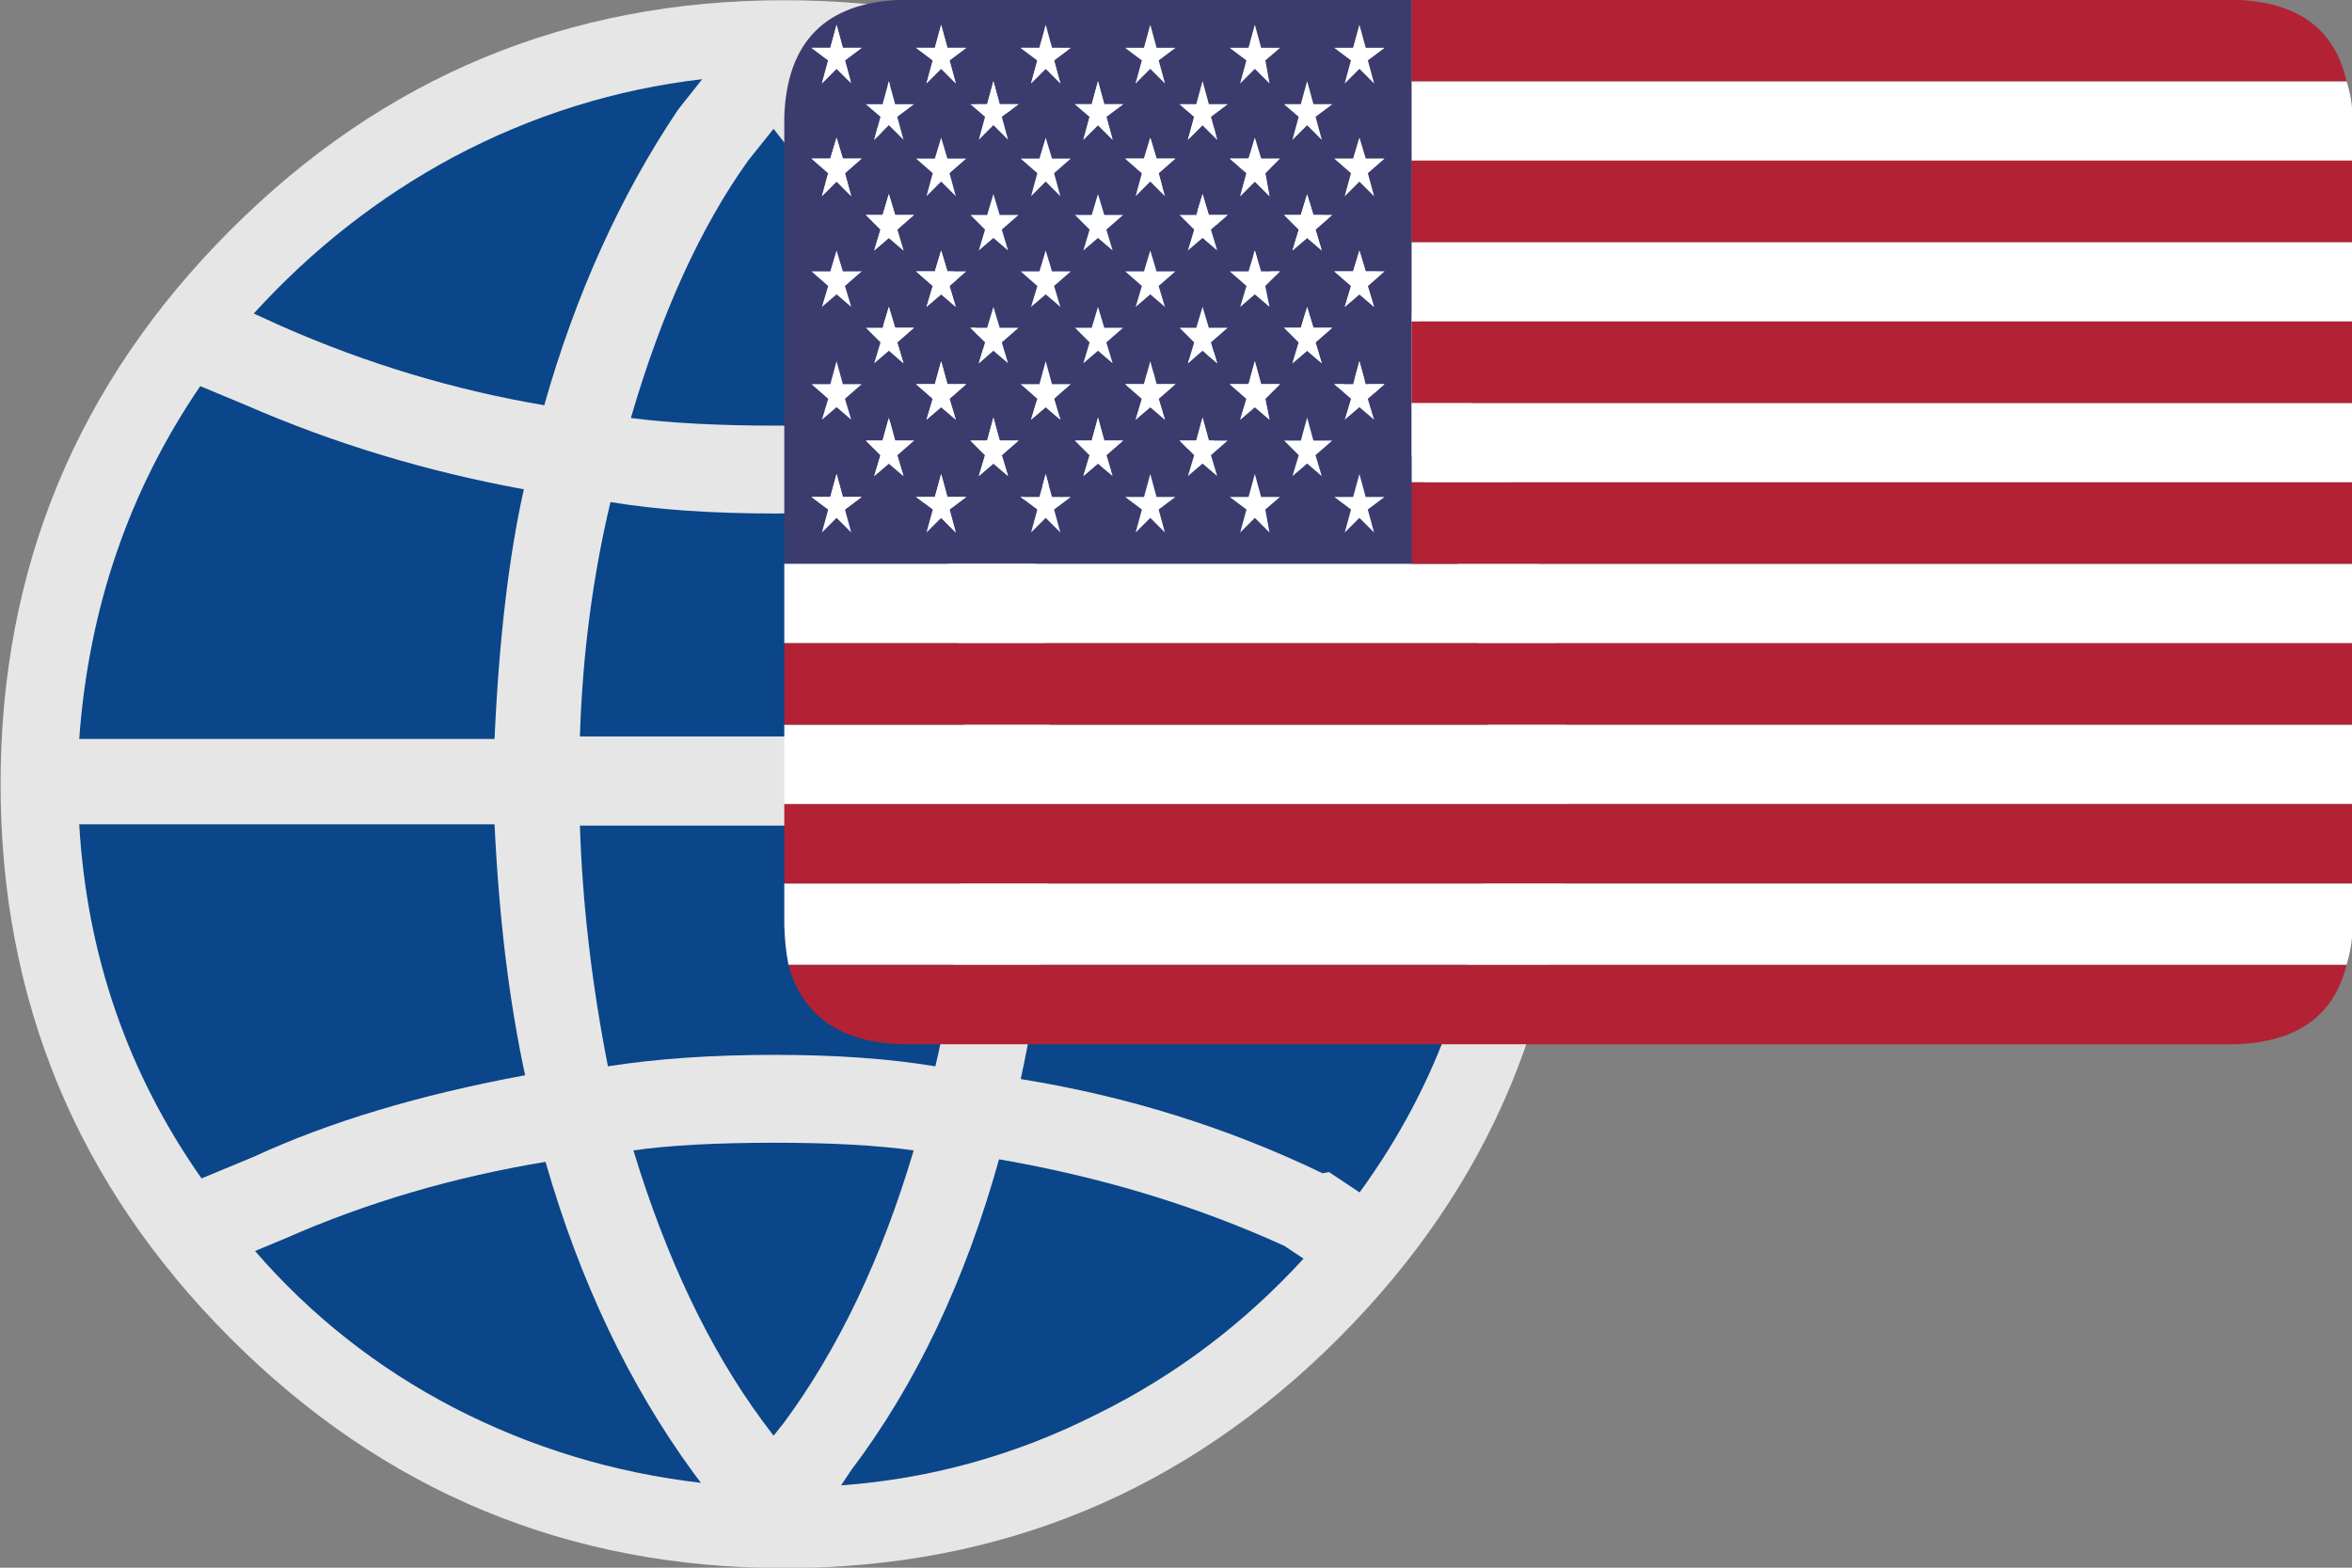
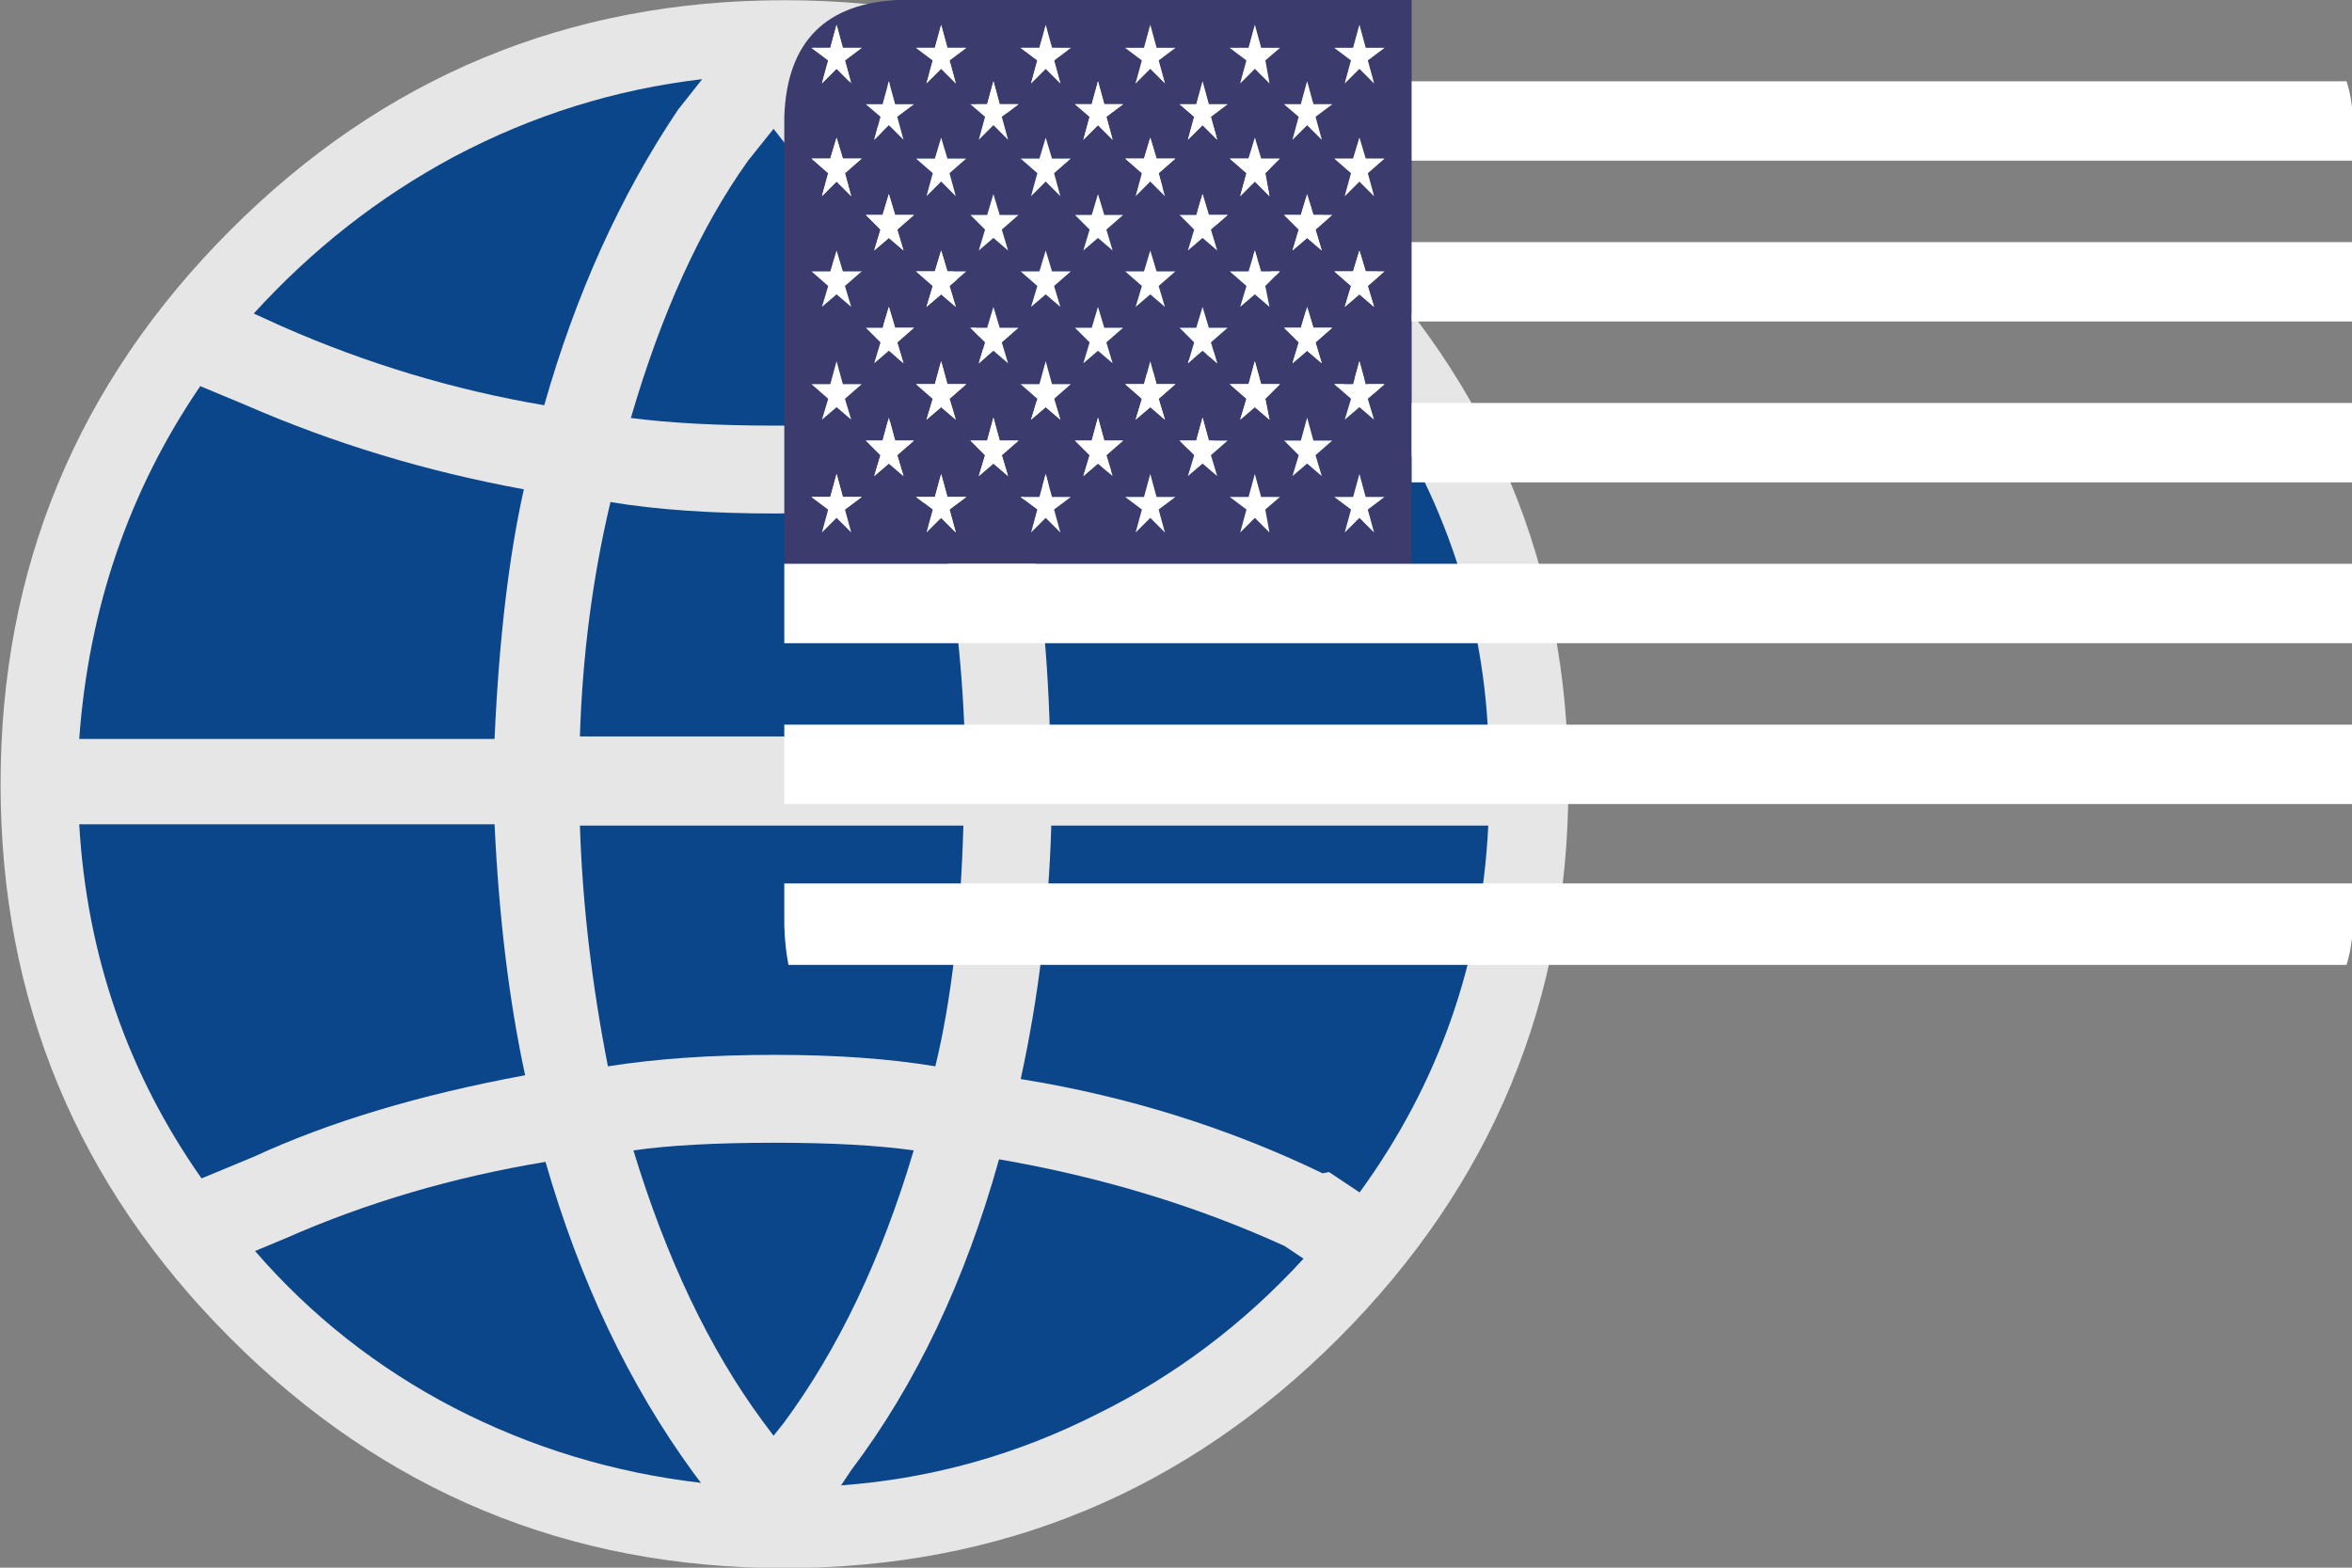
<svg xmlns="http://www.w3.org/2000/svg" xmlns:xlink="http://www.w3.org/1999/xlink" version="1.1" preserveAspectRatio="none" x="0px" y="0px" width="60px" height="40px" viewBox="0 0 60 40">
  <rect x="0" y="0" width="60" height="40" fill="#808080" stroke="none" />
  <defs>
    <g id="Layer4_0_FILL">
      <path fill="#E6E6E6" stroke="none" d=" M 48.8 38.35 Q 56.2 31.75 56.2 22.45 56.2 13.15 48.8 6.55 41.4 -0.05 30.95 -0.05 20.5 -0.05 13.1 6.55 5.7 13.15 5.7 22.45 5.7 31.75 13.1 38.35 20.5 44.95 30.95 44.95 41.4 44.95 48.8 38.35 Z" />
    </g>
    <g id="Layer3_0_MEMBER_0_MEMBER_0_MEMBER_0_FILL">
      <path fill="#0A4689" stroke="none" d=" M 135.7 244.75 L 145.95 240.5 Q 168.1 230.25 199.2 224.5 194.5 202.75 193.2 175.25 L 111.7 175.25 Q 113.95 213.75 135.7 244.75 Z" />
    </g>
    <g id="Layer3_1_MEMBER_0_MEMBER_0_MEMBER_0_FILL">
      <path fill="#0A4689" stroke="none" d=" M 152.2 256.5 L 146.2 259 Q 162.7 278.05 185.2 289.75 207.95 301.5 233.7 304.5 L 232.2 302.5 Q 213.3 276.6 203.2 241.5 176 246 152.2 256.5 Z" />
    </g>
    <g id="Layer3_2_MEMBER_0_MEMBER_0_MEMBER_0_FILL">
      <path fill="#0A4689" stroke="none" d=" M 229.2 35 L 233.95 29 Q 208.3 32 185.2 44.25 163.2 56.05 145.95 75 L 151.45 77.5 Q 176.4 88.5 202.95 93 212.25 60.25 229.2 35 Z" />
    </g>
    <g id="Layer3_3_MEMBER_0_MEMBER_0_MEMBER_0_FILL">
      <path fill="#0A4689" stroke="none" d=" M 193.2 158.5 Q 194.5 129.4 198.95 109.5 170.25 104.25 144.45 93 L 135.45 89.25 Q 114.5 119.95 111.7 158.5 L 193.2 158.5 Z" />
    </g>
    <g id="Layer3_4_MEMBER_0_MEMBER_0_MEMBER_0_FILL">
      <path fill="#0A4689" stroke="none" d=" M 351.95 260.5 L 348.2 258 Q 322.3 246.2 292.2 241 282.2 276.85 263.2 302 L 261.2 305 Q 287.65 303.05 311.45 291 334.3 279.75 351.95 260.5 Z" />
    </g>
    <g id="Layer3_5_MEMBER_0_MEMBER_0_MEMBER_0_FILL">
      <path fill="#0A4689" stroke="none" d=" M 348.7 76.25 L 352.95 74.25 Q 335.45 55.05 312.2 43.25 288.4 31.5 261.7 29.25 L 266.45 35.5 Q 282.25 58.4 292.95 93.5 323.5 88.25 348.7 76.25 Z" />
    </g>
    <g id="Layer3_6_MEMBER_0_MEMBER_0_MEMBER_0_FILL">
      <path fill="#0A4689" stroke="none" d=" M 215.95 112 Q 210.7 134.05 209.95 158 L 285.45 158 Q 284.7 135.25 279.95 112 256.5 114.25 248.45 114.25 229.45 114.25 215.95 112 Z" />
    </g>
    <g id="Layer3_7_MEMBER_0_MEMBER_0_MEMBER_0_FILL">
      <path fill="#0A4689" stroke="none" d=" M 363.2 87 L 356.2 91 Q 328.3 104.25 296.7 109.5 301.45 129.8 302.2 158 L 388.2 158 Q 386.5 119.6 363.2 87 Z" />
    </g>
    <g id="Layer3_8_MEMBER_0_MEMBER_0_MEMBER_0_FILL">
      <path fill="#0A4689" stroke="none" d=" M 355.7 243.75 L 356.95 243.5 362.95 247.5 Q 386.25 215.5 388.2 175.5 L 302.45 175.5 Q 301.7 201.25 296.45 225.25 327.8 230.3 355.7 243.75 Z" />
    </g>
    <g id="Layer3_9_MEMBER_0_MEMBER_0_MEMBER_0_FILL">
      <path fill="#0A4689" stroke="none" d=" M 252.45 44.5 L 247.95 38.75 242.95 45 Q 228.95 64.6 219.95 95.5 231.5 97 248.45 97 265.25 97 275.95 95.5 267.5 66.85 252.45 44.5 Z" />
    </g>
    <g id="Layer3_10_MEMBER_0_MEMBER_0_MEMBER_0_FILL">
      <path fill="#0A4689" stroke="none" d=" M 275.45 239.25 Q 264.75 237.75 248.2 237.75 230.95 237.75 220.45 239.25 230.15 271.1 245.7 292.25 L 247.95 295.25 249.95 292.75 Q 266.05 270.95 275.45 239.25 Z" />
    </g>
    <g id="Layer3_11_MEMBER_0_MEMBER_0_MEMBER_0_FILL">
      <path fill="#0A4689" stroke="none" d=" M 285.2 175.5 L 209.95 175.5 Q 210.7 198.6 215.45 222.75 229.7 220.5 248.2 220.5 266.2 220.5 279.7 222.75 284.45 203.05 285.2 175.5 Z" />
    </g>
    <g id="Layer1_0_FILL">
      <path fill="#3C3B6E" stroke="none" d=" M 37.5 11.35 L 37.5 9.45 37.5 7.5 25.3 7.5 Q 22.592 7.593 22.5 10.3 L 22.5 21 37.5 21 37.5 19.05 37.5 17.15 37.5 15.2 37.5 13.3 37.5 11.35 M 33.9 8.65 L 34.35 8.65 34 8.95 34.1 9.5 33.75 9.15 33.4 9.5 33.55 8.95 33.15 8.65 33.6 8.65 33.75 8.1 33.9 8.65 M 31.4 8.65 L 31.85 8.65 31.45 8.95 31.6 9.5 31.25 9.15 30.9 9.5 31.05 8.95 30.65 8.65 31.1 8.65 31.25 8.1 31.4 8.65 M 32.5 9.45 L 32.65 10 33.1 10 32.7 10.3 32.85 10.85 32.5 10.5 32.15 10.85 32.3 10.3 31.95 10 32.35 10 32.5 9.45 M 31.45 11.65 L 31.6 12.2 31.25 11.85 30.9 12.2 31.05 11.65 30.65 11.3 31.1 11.3 31.25 10.8 31.4 11.3 31.85 11.3 31.45 11.65 M 35 9.45 L 35.15 10 35.6 10 35.2 10.3 35.35 10.85 35 10.5 34.65 10.85 34.8 10.3 34.45 10 34.85 10 35 9.45 M 34 11.65 L 34.1 12.2 33.75 11.85 33.4 12.2 33.55 11.65 33.15 11.3 33.6 11.3 33.75 10.8 33.9 11.3 34.35 11.3 34 11.65 M 36.85 8.65 L 36.45 8.95 36.6 9.5 36.25 9.15 35.9 9.5 36.05 8.95 35.65 8.65 36.1 8.65 36.25 8.1 36.4 8.65 36.85 8.65 M 35.65 11.3 L 36.1 11.3 36.25 10.8 36.4 11.3 36.85 11.3 36.45 11.65 36.6 12.2 36.25 11.85 35.9 12.2 36.05 11.65 35.65 11.3 M 23.9 8.65 L 24.35 8.65 23.95 8.95 24.1 9.5 23.75 9.15 23.4 9.5 23.55 8.95 23.15 8.65 23.6 8.65 23.75 8.1 23.9 8.65 M 25 9.45 L 25.15 10 25.6 10 25.2 10.3 25.35 10.85 25 10.5 24.65 10.85 24.8 10.3 24.45 10 24.85 10 25 9.45 M 23.75 11.85 L 23.4 12.2 23.55 11.65 23.15 11.3 23.6 11.3 23.75 10.8 23.9 11.3 24.35 11.3 23.95 11.65 24.1 12.2 23.75 11.85 M 28.9 8.65 L 29.35 8.65 28.95 8.95 29.1 9.5 28.75 9.15 28.4 9.5 28.55 8.95 28.15 8.65 28.6 8.65 28.75 8.1 28.9 8.65 M 26.4 8.65 L 26.85 8.65 26.45 8.95 26.6 9.5 26.25 9.15 25.9 9.5 26.05 8.95 25.65 8.65 26.1 8.65 26.25 8.1 26.4 8.65 M 27.5 9.45 L 27.65 10 28.1 10 27.7 10.3 27.85 10.85 27.5 10.5 27.15 10.85 27.3 10.3 26.95 10 27.35 10 27.5 9.45 M 26.25 11.85 L 25.9 12.2 26.05 11.65 25.65 11.3 26.1 11.3 26.25 10.8 26.4 11.3 26.85 11.3 26.45 11.65 26.6 12.2 26.25 11.85 M 30 9.45 L 30.15 10 30.6 10 30.2 10.3 30.35 10.85 30 10.5 29.65 10.85 29.8 10.3 29.45 10 29.85 10 30 9.45 M 28.95 11.65 L 29.1 12.2 28.75 11.85 28.4 12.2 28.55 11.65 28.15 11.3 28.6 11.3 28.75 10.8 28.9 11.3 29.35 11.3 28.95 11.65 M 29.8 13 L 29.45 12.65 29.85 12.65 30 12.15 30.15 12.65 30.6 12.65 30.2 13 30.35 13.5 30 13.2 29.65 13.5 29.8 13 M 28.55 14.35 L 28.15 14 28.6 14 28.75 13.5 28.9 14 29.35 14 28.95 14.35 29.1 14.85 28.75 14.55 28.4 14.85 28.55 14.35 M 29.45 15.35 L 29.85 15.35 30 14.85 30.15 15.35 30.6 15.35 30.2 15.7 30.35 16.2 30 15.9 29.65 16.2 29.8 15.7 29.45 15.35 M 26.95 12.65 L 27.35 12.65 27.5 12.15 27.65 12.65 28.1 12.65 27.7 13 27.85 13.5 27.5 13.2 27.15 13.5 27.3 13 26.95 12.65 M 26.05 14.35 L 25.65 14 26.1 14 26.25 13.5 26.4 14 26.85 14 26.45 14.35 26.6 14.85 26.25 14.55 25.9 14.85 26.05 14.35 M 26.95 15.35 L 27.35 15.35 27.5 14.85 27.65 15.35 28.1 15.35 27.7 15.7 27.85 16.2 27.5 15.9 27.15 16.2 27.3 15.7 26.95 15.35 M 26.25 16.15 L 26.4 16.7 26.85 16.7 26.45 17.05 26.6 17.55 26.25 17.25 25.9 17.55 26.05 17.05 25.65 16.7 26.1 16.7 26.25 16.15 M 27.3 18.4 L 26.95 18.05 27.35 18.05 27.5 17.5 27.65 18.05 28.1 18.05 27.7 18.4 27.85 18.9 27.5 18.6 27.15 18.9 27.3 18.4 M 28.75 16.15 L 28.9 16.7 29.35 16.7 28.95 17.05 29.1 17.55 28.75 17.25 28.4 17.55 28.55 17.05 28.15 16.7 28.6 16.7 28.75 16.15 M 29.8 18.4 L 29.45 18.05 29.85 18.05 30 17.5 30.15 18.05 30.6 18.05 30.2 18.4 30.35 18.9 30 18.6 29.65 18.9 29.8 18.4 M 24.45 12.65 L 24.85 12.65 25 12.15 25.15 12.65 25.6 12.65 25.2 13 25.35 13.5 25 13.2 24.65 13.5 24.8 13 24.45 12.65 M 23.55 14.35 L 23.15 14 23.6 14 23.75 13.5 23.9 14 24.35 14 23.95 14.35 24.1 14.85 23.75 14.55 23.4 14.85 23.55 14.35 M 24.45 15.35 L 24.85 15.35 25 14.85 25.15 15.35 25.6 15.35 25.2 15.7 25.35 16.2 25 15.9 24.65 16.2 24.8 15.7 24.45 15.35 M 23.75 16.15 L 23.9 16.7 24.35 16.7 23.95 17.05 24.1 17.55 23.75 17.25 23.4 17.55 23.55 17.05 23.15 16.7 23.6 16.7 23.75 16.15 M 24.8 18.4 L 24.45 18.05 24.85 18.05 25 17.5 25.15 18.05 25.6 18.05 25.2 18.4 25.35 18.9 25 18.6 24.65 18.9 24.8 18.4 M 23.55 19.7 L 23.15 19.4 23.6 19.4 23.75 18.85 23.9 19.4 24.35 19.4 23.95 19.7 24.1 20.25 23.75 19.9 23.4 20.25 23.55 19.7 M 28.55 19.7 L 28.15 19.4 28.6 19.4 28.75 18.85 28.9 19.4 29.35 19.4 28.95 19.7 29.1 20.25 28.75 19.9 28.4 20.25 28.55 19.7 M 26.25 18.85 L 26.4 19.4 26.85 19.4 26.45 19.7 26.6 20.25 26.25 19.9 25.9 20.25 26.05 19.7 25.65 19.4 26.1 19.4 26.25 18.85 M 35.65 14 L 36.1 14 36.25 13.5 36.4 14 36.85 14 36.45 14.35 36.6 14.85 36.25 14.55 35.9 14.85 36.05 14.35 35.65 14 M 36.25 16.15 L 36.4 16.7 36.85 16.7 36.45 17.05 36.6 17.55 36.25 17.25 35.9 17.55 36.05 17.05 35.65 16.7 36.1 16.7 36.25 16.15 M 34.45 12.65 L 34.85 12.65 35 12.15 35.15 12.65 35.6 12.65 35.2 13 35.35 13.5 35 13.2 34.65 13.5 34.8 13 34.45 12.65 M 33.15 14 L 33.6 14 33.75 13.5 33.9 14 34.35 14 34 14.35 34.1 14.85 33.75 14.55 33.4 14.85 33.55 14.35 33.15 14 M 34.45 15.35 L 34.85 15.35 35 14.85 35.15 15.35 35.6 15.35 35.2 15.7 35.35 16.2 35 15.9 34.65 16.2 34.8 15.7 34.45 15.35 M 31.95 12.65 L 32.35 12.65 32.5 12.15 32.65 12.65 33.1 12.65 32.7 13 32.85 13.5 32.5 13.2 32.15 13.5 32.3 13 31.95 12.65 M 30.65 14 L 31.1 14 31.25 13.5 31.4 14 31.85 14 31.45 14.35 31.6 14.85 31.25 14.55 30.9 14.85 31.05 14.35 30.65 14 M 31.95 15.35 L 32.35 15.35 32.5 14.85 32.65 15.35 33.1 15.35 32.7 15.7 32.85 16.2 32.5 15.9 32.15 16.2 32.3 15.7 31.95 15.35 M 31.25 16.15 L 31.4 16.7 31.85 16.7 31.45 17.05 31.6 17.55 31.25 17.25 30.9 17.55 31.05 17.05 30.65 16.7 31.1 16.7 31.25 16.15 M 32.3 18.4 L 31.95 18.05 32.35 18.05 32.5 17.5 32.65 18.05 33.1 18.05 32.7 18.4 32.85 18.9 32.5 18.6 32.15 18.9 32.3 18.4 M 33.75 16.15 L 33.9 16.7 34.35 16.7 34 17.05 34.1 17.55 33.75 17.25 33.4 17.55 33.55 17.05 33.15 16.7 33.6 16.7 33.75 16.15 M 34.8 18.4 L 34.45 18.05 34.85 18.05 35 17.5 35.15 18.05 35.6 18.05 35.2 18.4 35.35 18.9 35 18.6 34.65 18.9 34.8 18.4 M 33.55 19.7 L 33.15 19.4 33.6 19.4 33.75 18.85 33.9 19.4 34.35 19.4 34 19.7 34.1 20.25 33.75 19.9 33.4 20.25 33.55 19.7 M 31.25 18.85 L 31.4 19.4 31.85 19.4 31.45 19.7 31.6 20.25 31.25 19.9 30.9 20.25 31.05 19.7 30.65 19.4 31.1 19.4 31.25 18.85 M 36.05 19.7 L 35.65 19.4 36.1 19.4 36.25 18.85 36.4 19.4 36.85 19.4 36.45 19.7 36.6 20.25 36.25 19.9 35.9 20.25 36.05 19.7 Z" />
      <path fill="#FFFFFF" stroke="none" d=" M 35.65 19.4 L 36.05 19.7 35.9 20.25 36.25 19.9 36.6 20.25 36.45 19.7 36.85 19.4 36.4 19.4 36.25 18.85 36.1 19.4 35.65 19.4 M 31.4 19.4 L 31.25 18.85 31.1 19.4 30.65 19.4 31.05 19.7 30.9 20.25 31.25 19.9 31.6 20.25 31.45 19.7 31.85 19.4 31.4 19.4 M 33.15 19.4 L 33.55 19.7 33.4 20.25 33.75 19.9 34.1 20.25 34 19.7 34.35 19.4 33.9 19.4 33.75 18.85 33.6 19.4 33.15 19.4 M 34.45 18.05 L 34.8 18.4 34.65 18.9 35 18.6 35.35 18.9 35.2 18.4 35.6 18.05 35.15 18.05 35 17.5 34.85 18.05 34.45 18.05 M 33.9 16.7 L 33.75 16.15 33.6 16.7 33.15 16.7 33.55 17.05 33.4 17.55 33.75 17.25 34.1 17.55 34 17.05 34.35 16.7 33.9 16.7 M 31.95 18.05 L 32.3 18.4 32.15 18.9 32.5 18.6 32.85 18.9 32.7 18.4 33.1 18.05 32.65 18.05 32.5 17.5 32.35 18.05 31.95 18.05 M 31.4 16.7 L 31.25 16.15 31.1 16.7 30.65 16.7 31.05 17.05 30.9 17.55 31.25 17.25 31.6 17.55 31.45 17.05 31.85 16.7 31.4 16.7 M 32.35 15.35 L 31.95 15.35 32.3 15.7 32.15 16.2 32.5 15.9 32.85 16.2 32.7 15.7 33.1 15.35 32.65 15.35 32.5 14.85 32.35 15.35 M 31.1 14 L 30.65 14 31.05 14.35 30.9 14.85 31.25 14.55 31.6 14.85 31.45 14.35 31.85 14 31.4 14 31.25 13.5 31.1 14 M 32.35 12.65 L 31.95 12.65 32.3 13 32.15 13.5 32.5 13.2 32.85 13.5 32.7 13 33.1 12.65 32.65 12.65 32.5 12.15 32.35 12.65 M 34.85 15.35 L 34.45 15.35 34.8 15.7 34.65 16.2 35 15.9 35.35 16.2 35.2 15.7 35.6 15.35 35.15 15.35 35 14.85 34.85 15.35 M 33.6 14 L 33.15 14 33.55 14.35 33.4 14.85 33.75 14.55 34.1 14.85 34 14.35 34.35 14 33.9 14 33.75 13.5 33.6 14 M 34.85 12.65 L 34.45 12.65 34.8 13 34.65 13.5 35 13.2 35.35 13.5 35.2 13 35.6 12.65 35.15 12.65 35 12.15 34.85 12.65 M 36.4 16.7 L 36.25 16.15 36.1 16.7 35.65 16.7 36.05 17.05 35.9 17.55 36.25 17.25 36.6 17.55 36.45 17.05 36.85 16.7 36.4 16.7 M 36.1 14 L 35.65 14 36.05 14.35 35.9 14.85 36.25 14.55 36.6 14.85 36.45 14.35 36.85 14 36.4 14 36.25 13.5 36.1 14 M 26.4 19.4 L 26.25 18.85 26.1 19.4 25.65 19.4 26.05 19.7 25.9 20.25 26.25 19.9 26.6 20.25 26.45 19.7 26.85 19.4 26.4 19.4 M 28.15 19.4 L 28.55 19.7 28.4 20.25 28.75 19.9 29.1 20.25 28.95 19.7 29.35 19.4 28.9 19.4 28.75 18.85 28.6 19.4 28.15 19.4 M 23.15 19.4 L 23.55 19.7 23.4 20.25 23.75 19.9 24.1 20.25 23.95 19.7 24.35 19.4 23.9 19.4 23.75 18.85 23.6 19.4 23.15 19.4 M 24.45 18.05 L 24.8 18.4 24.65 18.9 25 18.6 25.35 18.9 25.2 18.4 25.6 18.05 25.15 18.05 25 17.5 24.85 18.05 24.45 18.05 M 23.9 16.7 L 23.75 16.15 23.6 16.7 23.15 16.7 23.55 17.05 23.4 17.55 23.75 17.25 24.1 17.55 23.95 17.05 24.35 16.7 23.9 16.7 M 24.85 15.35 L 24.45 15.35 24.8 15.7 24.65 16.2 25 15.9 25.35 16.2 25.2 15.7 25.6 15.35 25.15 15.35 25 14.85 24.85 15.35 M 23.15 14 L 23.55 14.35 23.4 14.85 23.75 14.55 24.1 14.85 23.95 14.35 24.35 14 23.9 14 23.75 13.5 23.6 14 23.15 14 M 24.85 12.65 L 24.45 12.65 24.8 13 24.65 13.5 25 13.2 25.35 13.5 25.2 13 25.6 12.65 25.15 12.65 25 12.15 24.85 12.65 M 29.45 18.05 L 29.8 18.4 29.65 18.9 30 18.6 30.35 18.9 30.2 18.4 30.6 18.05 30.15 18.05 30 17.5 29.85 18.05 29.45 18.05 M 28.9 16.7 L 28.75 16.15 28.6 16.7 28.15 16.7 28.55 17.05 28.4 17.55 28.75 17.25 29.1 17.55 28.95 17.05 29.35 16.7 28.9 16.7 M 26.95 18.05 L 27.3 18.4 27.15 18.9 27.5 18.6 27.85 18.9 27.7 18.4 28.1 18.05 27.65 18.05 27.5 17.5 27.35 18.05 26.95 18.05 M 26.4 16.7 L 26.25 16.15 26.1 16.7 25.65 16.7 26.05 17.05 25.9 17.55 26.25 17.25 26.6 17.55 26.45 17.05 26.85 16.7 26.4 16.7 M 27.35 15.35 L 26.95 15.35 27.3 15.7 27.15 16.2 27.5 15.9 27.85 16.2 27.7 15.7 28.1 15.35 27.65 15.35 27.5 14.85 27.35 15.35 M 25.65 14 L 26.05 14.35 25.9 14.85 26.25 14.55 26.6 14.85 26.45 14.35 26.85 14 26.4 14 26.25 13.5 26.1 14 25.65 14 M 27.35 12.65 L 26.95 12.65 27.3 13 27.15 13.5 27.5 13.2 27.85 13.5 27.7 13 28.1 12.65 27.65 12.65 27.5 12.15 27.35 12.65 M 29.85 15.35 L 29.45 15.35 29.8 15.7 29.65 16.2 30 15.9 30.35 16.2 30.2 15.7 30.6 15.35 30.15 15.35 30 14.85 29.85 15.35 M 28.15 14 L 28.55 14.35 28.4 14.85 28.75 14.55 29.1 14.85 28.95 14.35 29.35 14 28.9 14 28.75 13.5 28.6 14 28.15 14 M 29.45 12.65 L 29.8 13 29.65 13.5 30 13.2 30.35 13.5 30.2 13 30.6 12.65 30.15 12.65 30 12.15 29.85 12.65 29.45 12.65 M 29.1 12.2 L 28.95 11.65 29.35 11.3 28.9 11.3 28.75 10.8 28.6 11.3 28.15 11.3 28.55 11.65 28.4 12.2 28.75 11.85 29.1 12.2 M 30.15 10 L 30 9.45 29.85 10 29.45 10 29.8 10.3 29.65 10.85 30 10.5 30.35 10.85 30.2 10.3 30.6 10 30.15 10 M 25.9 12.2 L 26.25 11.85 26.6 12.2 26.45 11.65 26.85 11.3 26.4 11.3 26.25 10.8 26.1 11.3 25.65 11.3 26.05 11.65 25.9 12.2 M 27.65 10 L 27.5 9.45 27.35 10 26.95 10 27.3 10.3 27.15 10.85 27.5 10.5 27.85 10.85 27.7 10.3 28.1 10 27.65 10 M 26.85 8.65 L 26.4 8.65 26.25 8.1 26.1 8.65 25.65 8.65 26.05 8.95 25.9 9.5 26.25 9.15 26.6 9.5 26.45 8.95 26.85 8.65 M 29.35 8.65 L 28.9 8.65 28.75 8.1 28.6 8.65 28.15 8.65 28.55 8.95 28.4 9.5 28.75 9.15 29.1 9.5 28.95 8.95 29.35 8.65 M 23.4 12.2 L 23.75 11.85 24.1 12.2 23.95 11.65 24.35 11.3 23.9 11.3 23.75 10.8 23.6 11.3 23.15 11.3 23.55 11.65 23.4 12.2 M 25.15 10 L 25 9.45 24.85 10 24.45 10 24.8 10.3 24.65 10.85 25 10.5 25.35 10.85 25.2 10.3 25.6 10 25.15 10 M 24.35 8.65 L 23.9 8.65 23.75 8.1 23.6 8.65 23.15 8.65 23.55 8.95 23.4 9.5 23.75 9.15 24.1 9.5 23.95 8.95 24.35 8.65 M 36.1 11.3 L 35.65 11.3 36.05 11.65 35.9 12.2 36.25 11.85 36.6 12.2 36.45 11.65 36.85 11.3 36.4 11.3 36.25 10.8 36.1 11.3 M 36.45 8.95 L 36.85 8.65 36.4 8.65 36.25 8.1 36.1 8.65 35.65 8.65 36.05 8.95 35.9 9.5 36.25 9.15 36.6 9.5 36.45 8.95 M 34.1 12.2 L 34 11.65 34.35 11.3 33.9 11.3 33.75 10.8 33.6 11.3 33.15 11.3 33.55 11.65 33.4 12.2 33.75 11.85 34.1 12.2 M 35.15 10 L 35 9.45 34.85 10 34.45 10 34.8 10.3 34.65 10.85 35 10.5 35.35 10.85 35.2 10.3 35.6 10 35.15 10 M 31.6 12.2 L 31.45 11.65 31.85 11.3 31.4 11.3 31.25 10.8 31.1 11.3 30.65 11.3 31.05 11.65 30.9 12.2 31.25 11.85 31.6 12.2 M 32.65 10 L 32.5 9.45 32.35 10 31.95 10 32.3 10.3 32.15 10.85 32.5 10.5 32.85 10.85 32.7 10.3 33.1 10 32.65 10 M 31.85 8.65 L 31.4 8.65 31.25 8.1 31.1 8.65 30.65 8.65 31.05 8.95 30.9 9.5 31.25 9.15 31.6 9.5 31.45 8.95 31.85 8.65 M 34.35 8.65 L 33.9 8.65 33.75 8.1 33.6 8.65 33.15 8.65 33.55 8.95 33.4 9.5 33.75 9.15 34.1 9.5 34 8.95 34.35 8.65 M 59.85 30.6 Q 59.986 30.168 60 29.65 L 60 28.65 22.5 28.65 22.5 29.65 Q 22.514 30.168 22.6 30.6 L 59.85 30.6 M 60 26.75 L 60 24.85 22.5 24.85 22.5 26.75 60 26.75 M 60 22.9 L 60 21 37.5 21 22.5 21 22.5 22.9 60 22.9 M 60 19.05 L 60 17.15 37.5 17.15 37.5 19.05 60 19.05 M 60 15.2 L 60 13.3 37.5 13.3 37.5 15.2 60 15.2 M 60 10.35 Q 59.986 9.865 59.85 9.45 L 37.5 9.45 37.5 11.35 60 11.35 60 10.35 Z" />
-       <path fill="#B22234" stroke="none" d=" M 60 24.85 L 60 22.9 22.5 22.9 22.5 24.85 60 24.85 M 60 28.65 L 60 26.75 22.5 26.75 22.5 28.65 60 28.65 M 57.2 32.5 Q 59.407 32.424 59.85 30.6 L 22.6 30.6 Q 23.093 32.424 25.3 32.5 L 57.2 32.5 M 60 13.3 L 60 11.35 37.5 11.35 37.5 13.3 60 13.3 M 60 21 L 60 19.05 37.5 19.05 37.5 21 60 21 M 60 17.15 L 60 15.2 37.5 15.2 37.5 17.15 60 17.15 M 59.85 9.45 Q 59.437 7.577 57.2 7.5 L 37.5 7.5 37.5 9.45 59.85 9.45 Z" />
    </g>
  </defs>
  <g transform="matrix( 0.792, 0, 0, 0.889, -4.5,0.05) ">
    <use xlink:href="#Layer4_0_FILL" />
  </g>
  <g transform="matrix( 0.13, 0, 0, 0.13, -12.5,-1.75) ">
    <use xlink:href="#Layer3_0_MEMBER_0_MEMBER_0_MEMBER_0_FILL" />
  </g>
  <g transform="matrix( 0.13, 0, 0, 0.13, -12.5,-1.75) ">
    <use xlink:href="#Layer3_1_MEMBER_0_MEMBER_0_MEMBER_0_FILL" />
  </g>
  <g transform="matrix( 0.13, 0, 0, 0.13, -12.5,-1.75) ">
    <use xlink:href="#Layer3_2_MEMBER_0_MEMBER_0_MEMBER_0_FILL" />
  </g>
  <g transform="matrix( 0.13, 0, 0, 0.13, -12.5,-1.75) ">
    <use xlink:href="#Layer3_3_MEMBER_0_MEMBER_0_MEMBER_0_FILL" />
  </g>
  <g transform="matrix( 0.13, 0, 0, 0.13, -12.5,-1.75) ">
    <use xlink:href="#Layer3_4_MEMBER_0_MEMBER_0_MEMBER_0_FILL" />
  </g>
  <g transform="matrix( 0.13, 0, 0, 0.13, -12.5,-1.75) ">
    <use xlink:href="#Layer3_5_MEMBER_0_MEMBER_0_MEMBER_0_FILL" />
  </g>
  <g transform="matrix( 0.13, 0, 0, 0.13, -12.5,-1.75) ">
    <use xlink:href="#Layer3_6_MEMBER_0_MEMBER_0_MEMBER_0_FILL" />
  </g>
  <g transform="matrix( 0.13, 0, 0, 0.13, -12.5,-1.75) ">
    <use xlink:href="#Layer3_7_MEMBER_0_MEMBER_0_MEMBER_0_FILL" />
  </g>
  <g transform="matrix( 0.13, 0, 0, 0.13, -12.5,-1.75) ">
    <use xlink:href="#Layer3_8_MEMBER_0_MEMBER_0_MEMBER_0_FILL" />
  </g>
  <g transform="matrix( 0.13, 0, 0, 0.13, -12.5,-1.75) ">
    <use xlink:href="#Layer3_9_MEMBER_0_MEMBER_0_MEMBER_0_FILL" />
  </g>
  <g transform="matrix( 0.13, 0, 0, 0.13, -12.5,-1.75) ">
    <use xlink:href="#Layer3_10_MEMBER_0_MEMBER_0_MEMBER_0_FILL" />
  </g>
  <g transform="matrix( 0.13, 0, 0, 0.13, -12.5,-1.75) ">
    <use xlink:href="#Layer3_11_MEMBER_0_MEMBER_0_MEMBER_0_FILL" />
  </g>
  <g transform="matrix( 1.067, 0, 0, 1.066, -4,-8) ">
    <use xlink:href="#Layer1_0_FILL" />
  </g>
</svg>